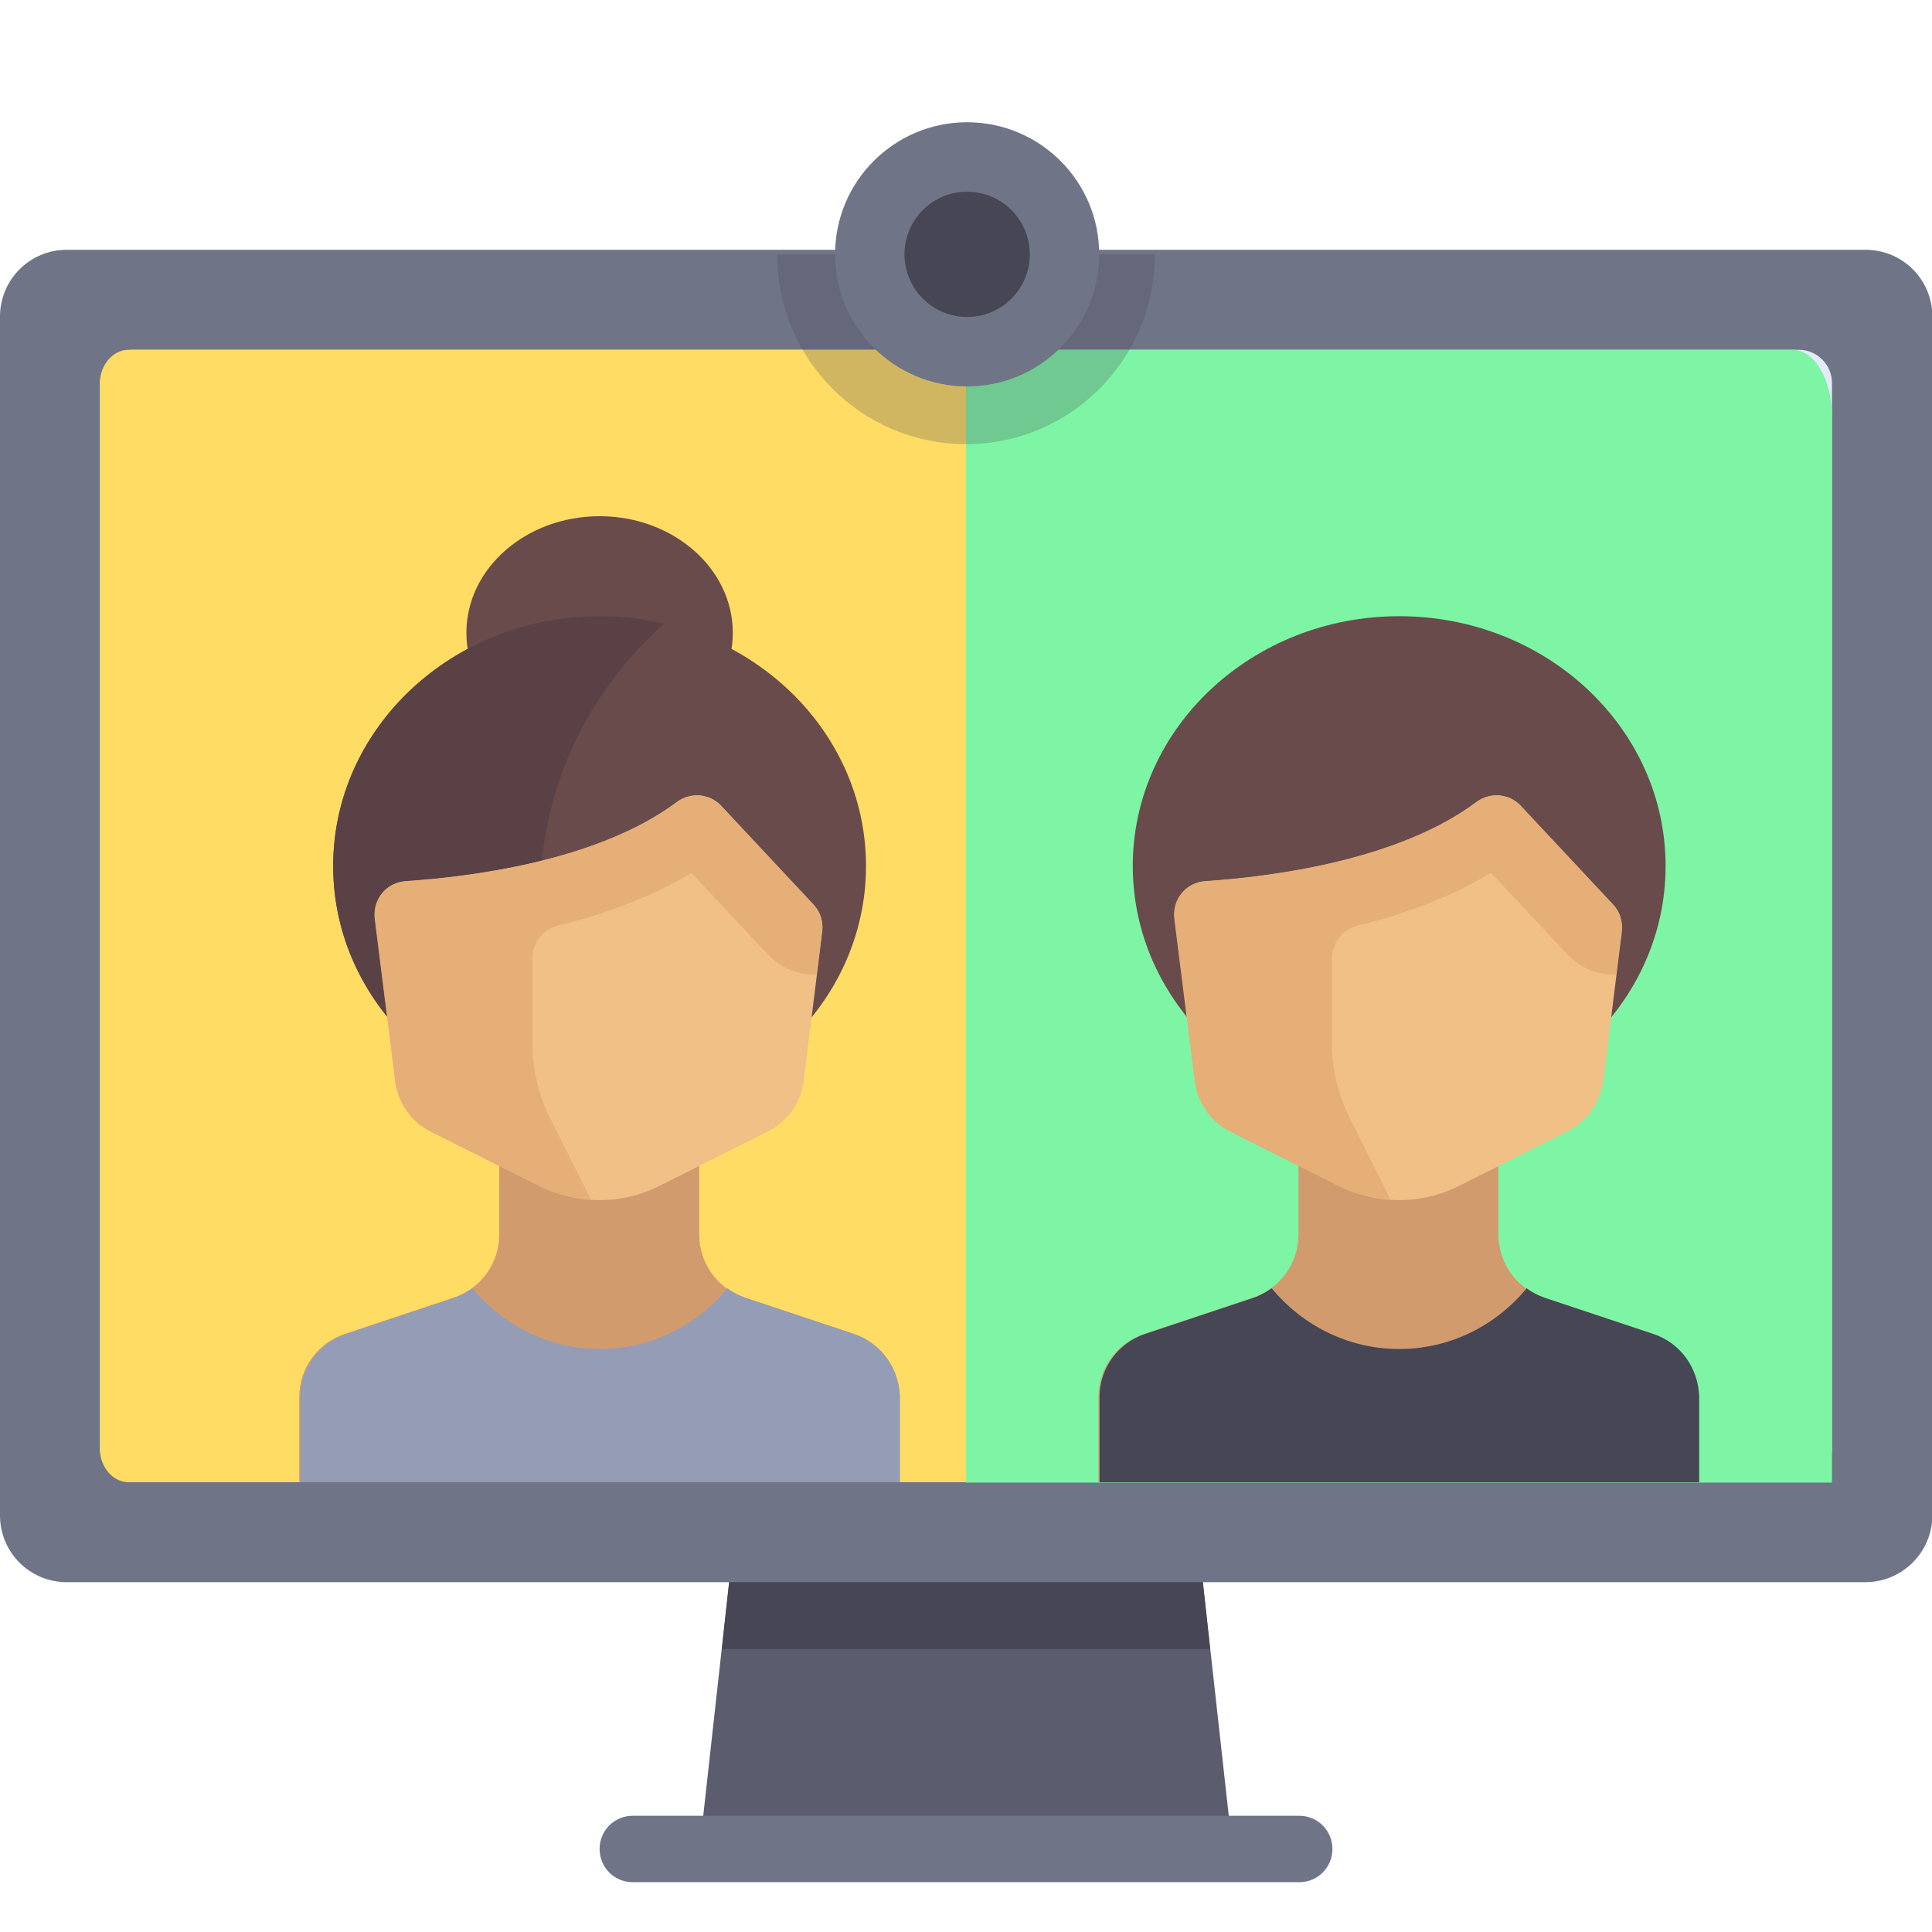
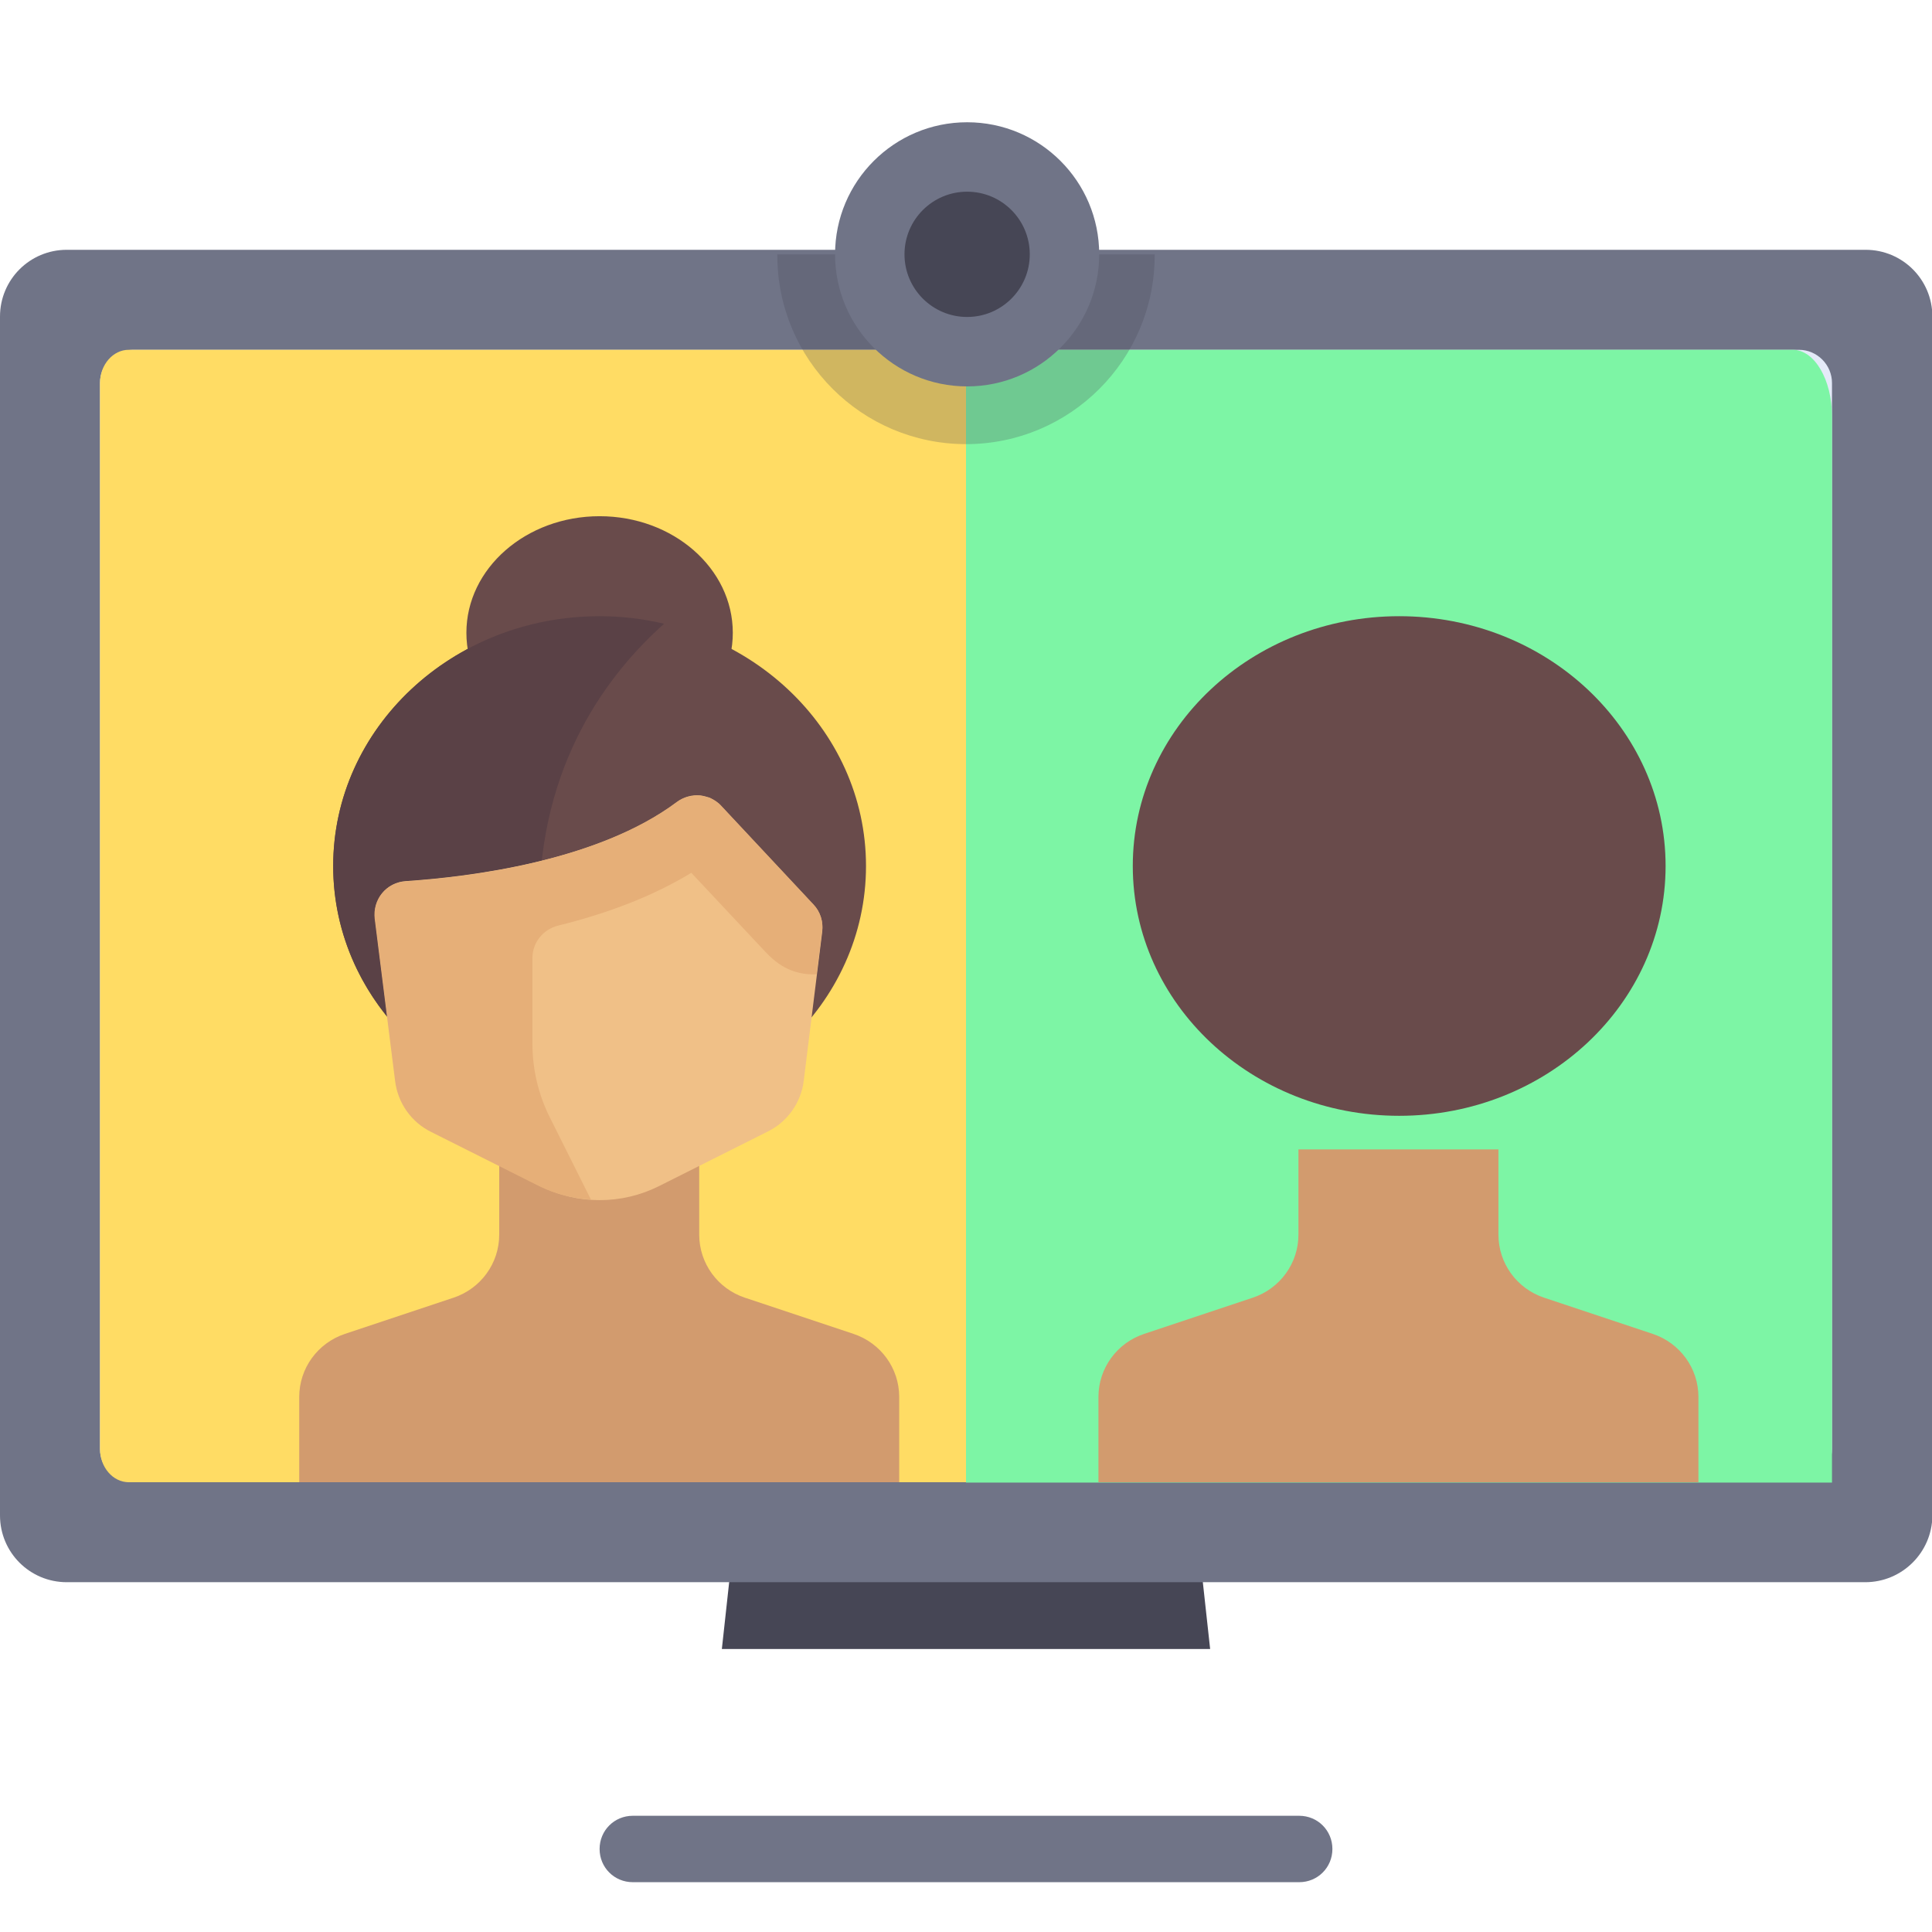
<svg xmlns="http://www.w3.org/2000/svg" version="1.1" id="Layer_1" x="0px" y="0px" viewBox="0 0 512 512" style="enable-background:new 0 0 512 512;" xml:space="preserve">
  <style type="text/css">
	.st0{fill:#5B5D6E;}
	.st1{fill:#464655;}
	.st2{fill:#707487;}
	.st3{fill:#E4EAF8;}
	.st4{fill:#7DF5A5;}
	.st5{fill:#FFDC64;}
	.st6{fill:#D29B6E;}
	.st7{fill:#959CB5;}
	.st8{fill:#694B4B;}
	.st9{fill:#5A4146;}
	.st10{fill:#F0C087;}
	.st11{fill:#E6AF78;}
	.st12{opacity:0.25;fill:#464655;}
</style>
-   <polygon class="st0" points="317.8,410.5 194.2,410.5 185.4,489.9 326.6,489.9 " />
  <polygon class="st1" points="320.7,437 317.8,410.5 194.2,410.5 191.3,437 " />
  <path class="st2" d="M494.3,419.3H17.7c-9.8,0-17.7-7.9-17.7-17.7V83.9c0-9.8,7.9-17.7,17.7-17.7h476.7c9.8,0,17.7,7.9,17.7,17.7  v317.8C512,411.4,504.1,419.3,494.3,419.3z" />
  <path class="st3" d="M476.7,392.8H35.3c-4.9,0-8.8-4-8.8-8.8V101.5c0-4.9,4-8.8,8.8-8.8h441.4c4.9,0,8.8,4,8.8,8.8V384  C485.5,388.9,481.6,392.8,476.7,392.8z" />
  <path class="st4" d="M485.5,392.9H256V92.7h219.1c5.8,0,10.4,8,10.4,17.6L485.5,392.9L485.5,392.9z" />
  <path class="st5" d="M256,392.8H34.1c-4.2,0-7.6-4-7.6-8.8V101.5c0-4.9,3.5-8.8,7.6-8.8H256V392.8z" />
  <path class="st2" d="M344.3,498.8H167.7c-4.9,0-8.8-3.9-8.8-8.8s3.9-8.8,8.8-8.8h176.6c4.9,0,8.8,3.9,8.8,8.8  S349.2,498.8,344.3,498.8z" />
  <path class="st6" d="M238.3,392.8v-22.6c0-7.6-4.9-14.3-12.1-16.7l-28.8-9.6c-7.2-2.4-12.1-9.1-12.1-16.7v-22.6h-53v22.6  c0,7.6-4.9,14.3-12.1,16.7l-28.8,9.6c-7.2,2.4-12.1,9.1-12.1,16.7v22.6H238.3z" />
-   <path class="st7" d="M226.3,353.5l-28.8-9.6c-1.7-0.6-3.3-1.4-4.7-2.5c-8.1,9.8-20.2,16.1-33.8,16.1s-25.7-6.3-33.8-16.1  c-1.4,1-3,1.9-4.7,2.5l-28.8,9.6c-7.2,2.4-12.1,9.1-12.1,16.7v22.6h158.9v-22.6C238.3,362.6,233.5,355.9,226.3,353.5z" />
  <g>
    <ellipse class="st8" cx="158.9" cy="167.7" rx="35.3" ry="30.9" />
    <ellipse class="st8" cx="158.9" cy="229.5" rx="70.6" ry="66.2" />
  </g>
  <path class="st9" d="M176,165.3c-5.5-1.3-11.2-2-17.1-2c-39,0-70.6,29.6-70.6,66.2c0,31.4,23.3,57.6,54.6,64.4c0-11.4,0-28.3,0-53.4  C142.9,202.3,161.3,178.4,176,165.3z" />
  <path class="st10" d="M203.4,299.9l-28.7,14.4c-9.9,5-21.6,5-31.6,0l-28.7-14.4c-5.3-2.6-8.9-7.7-9.6-13.6l-5.4-42.9  c-0.6-5.1,3.1-9.6,8.2-9.9c16.5-1.1,50.8-5.2,71.9-21c3.6-2.7,8.5-2.2,11.6,1.1l24.5,26.2c1.8,1.9,2.6,4.5,2.3,7.1l-4.9,39.5  C212.3,292.2,208.7,297.3,203.4,299.9z" />
  <path class="st11" d="M215.6,239.7l-24.5-26.2c-0.8-0.9-1.8-1.5-2.8-2c-0.3-0.2-0.7-0.2-1.1-0.3c-0.7-0.2-1.4-0.4-2.2-0.4  c-0.6,0-1.3,0.1-1.9,0.2c-0.3,0.1-0.6,0.1-1,0.2c-1,0.3-1.9,0.7-2.7,1.3c-21.2,15.9-55.6,20-72,21.1c-5.1,0.3-8.7,4.8-8.1,9.9  l5.4,42.9c0.7,5.9,4.3,11,9.6,13.6l28.7,14.4c4.3,2.1,8.9,3.2,13.6,3.5l-10.8-21.6c-3.1-6.1-4.7-12.9-4.7-19.7v-22.7  c0-4.1,2.8-7.6,6.8-8.6c12.1-3,24.5-7.4,35.3-14l19.4,20.7c2.9,3.1,6.9,6.5,13.8,6.2l1.4-11.1C218.3,244.3,217.4,241.6,215.6,239.7z  " />
  <path class="st6" d="M450.1,392.8v-22.6c0-7.6-4.9-14.3-12.1-16.7l-28.8-9.6c-7.2-2.4-12.1-9.1-12.1-16.7v-22.6h-53v22.6  c0,7.6-4.9,14.3-12.1,16.7l-28.8,9.6c-7.2,2.4-12.1,9.1-12.1,16.7v22.6H450.1z" />
-   <path class="st1" d="M438.1,353.5l-28.8-9.6c-1.7-0.6-3.3-1.4-4.7-2.5c-8.1,9.8-20.2,16.1-33.8,16.1s-25.7-6.3-33.8-16.1  c-1.4,1-3,1.9-4.7,2.5l-28.8,9.6c-7.2,2.4-12.1,9.1-12.1,16.7v22.6h158.9v-22.6C450.1,362.6,445.4,355.9,438.1,353.5z" />
  <g>
    <ellipse class="st8" cx="370.8" cy="229.5" rx="70.6" ry="66.2" />
  </g>
-   <path class="st10" d="M415.3,299.9l-28.7,14.4c-9.9,5-21.6,5-31.6,0l-28.7-14.4c-5.3-2.6-8.9-7.7-9.6-13.6l-5.4-42.9  c-0.6-5.1,3.1-9.6,8.2-9.9c16.5-1.1,50.8-5.2,71.9-21c3.6-2.7,8.5-2.2,11.6,1.1l24.5,26.2c1.8,1.9,2.6,4.5,2.3,7.1l-4.9,39.5  C424.1,292.2,420.5,297.3,415.3,299.9z" />
-   <path class="st11" d="M427.5,239.7L403,213.5c-0.8-0.9-1.8-1.5-2.8-2c-0.3-0.2-0.7-0.2-1.1-0.3c-0.7-0.2-1.4-0.4-2.2-0.4  c-0.6,0-1.3,0.1-1.9,0.2c-0.3,0.1-0.6,0.1-1,0.2c-1,0.3-1.9,0.7-2.7,1.3c-21.2,15.9-55.6,20-72,21.1c-5.1,0.3-8.7,4.8-8.1,9.9  l5.4,42.9c0.7,5.9,4.3,11,9.6,13.6l28.7,14.4c4.3,2.1,8.9,3.2,13.6,3.5l-10.8-21.6c-3.1-6.1-4.7-12.9-4.7-19.7v-22.7  c0-4.1,2.8-7.6,6.8-8.6c12.1-3,24.5-7.4,35.3-14l19.4,20.7c2.9,3.1,6.9,6.5,13.8,6.2l1.4-11.1C430.1,244.3,429.3,241.6,427.5,239.7z  " />
  <path class="st12" d="M206,67.4c0,0.1,0,0.2,0,0.3c0,27.6,22.4,50,50,50s50-22.4,50-50c0-0.1,0-0.2,0-0.3H206z" />
  <circle class="st2" cx="256.3" cy="67.4" r="35" />
  <circle class="st1" cx="256.3" cy="67.4" r="16.6" />
</svg>